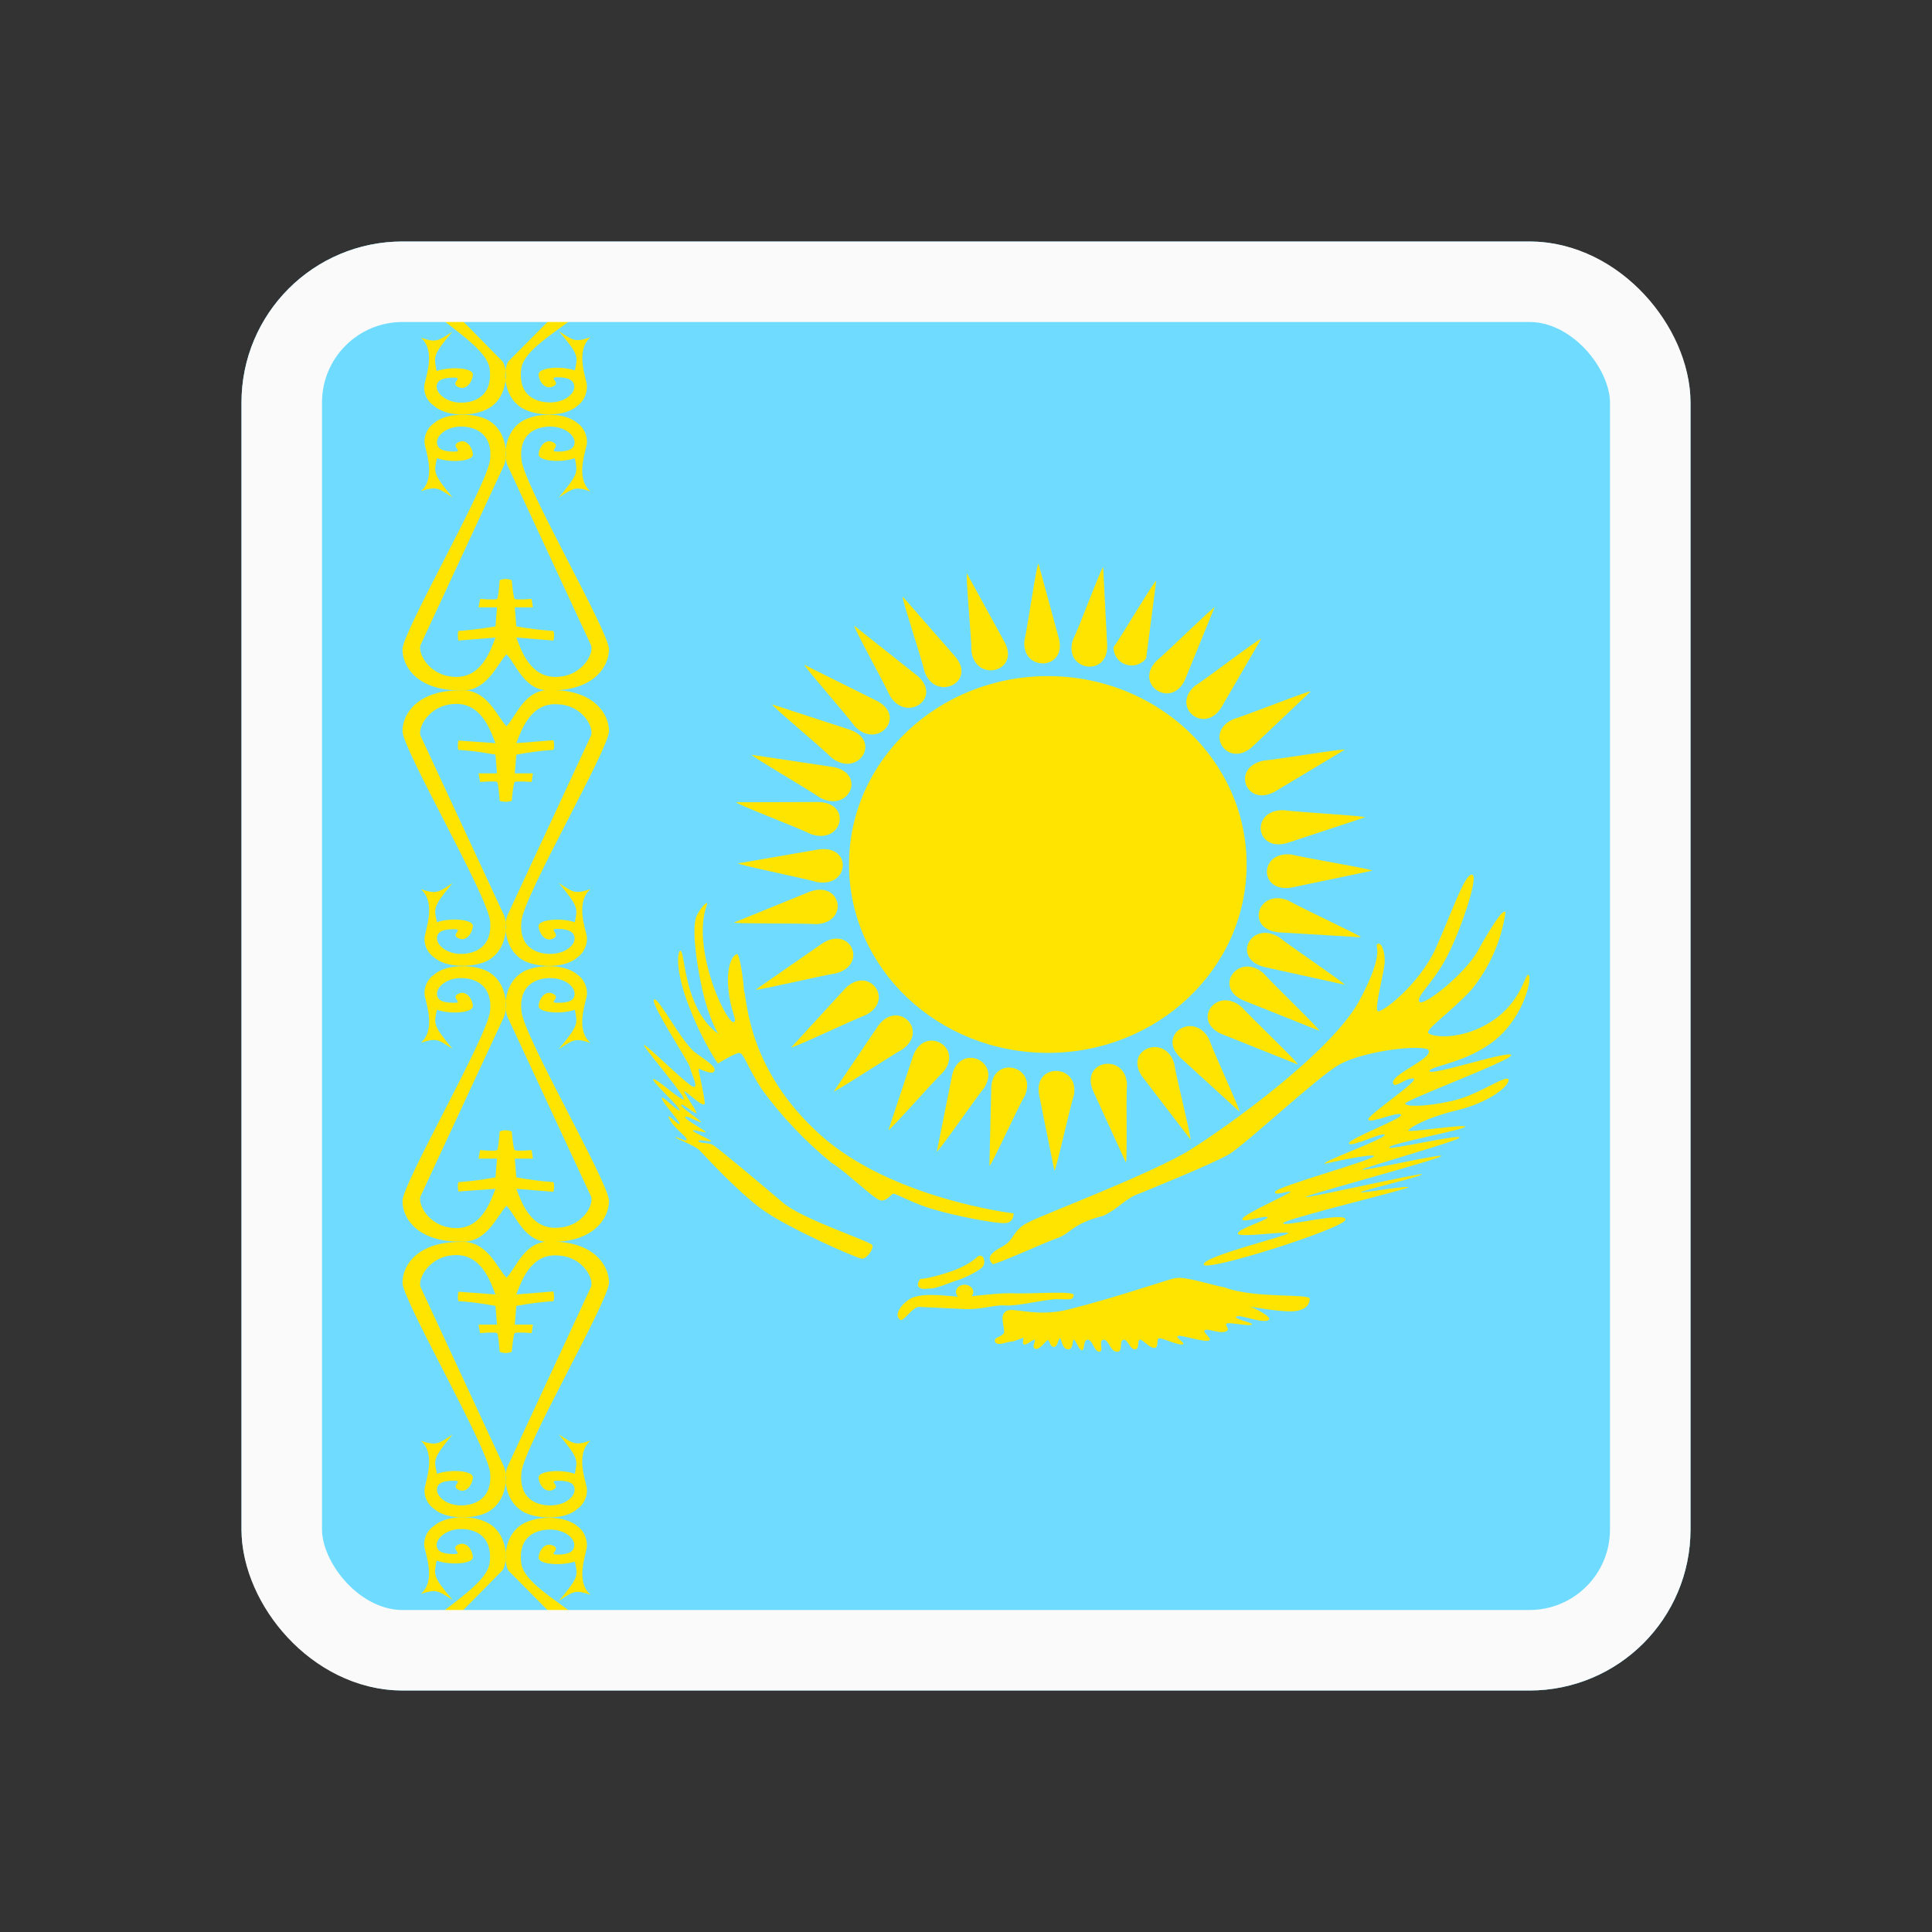
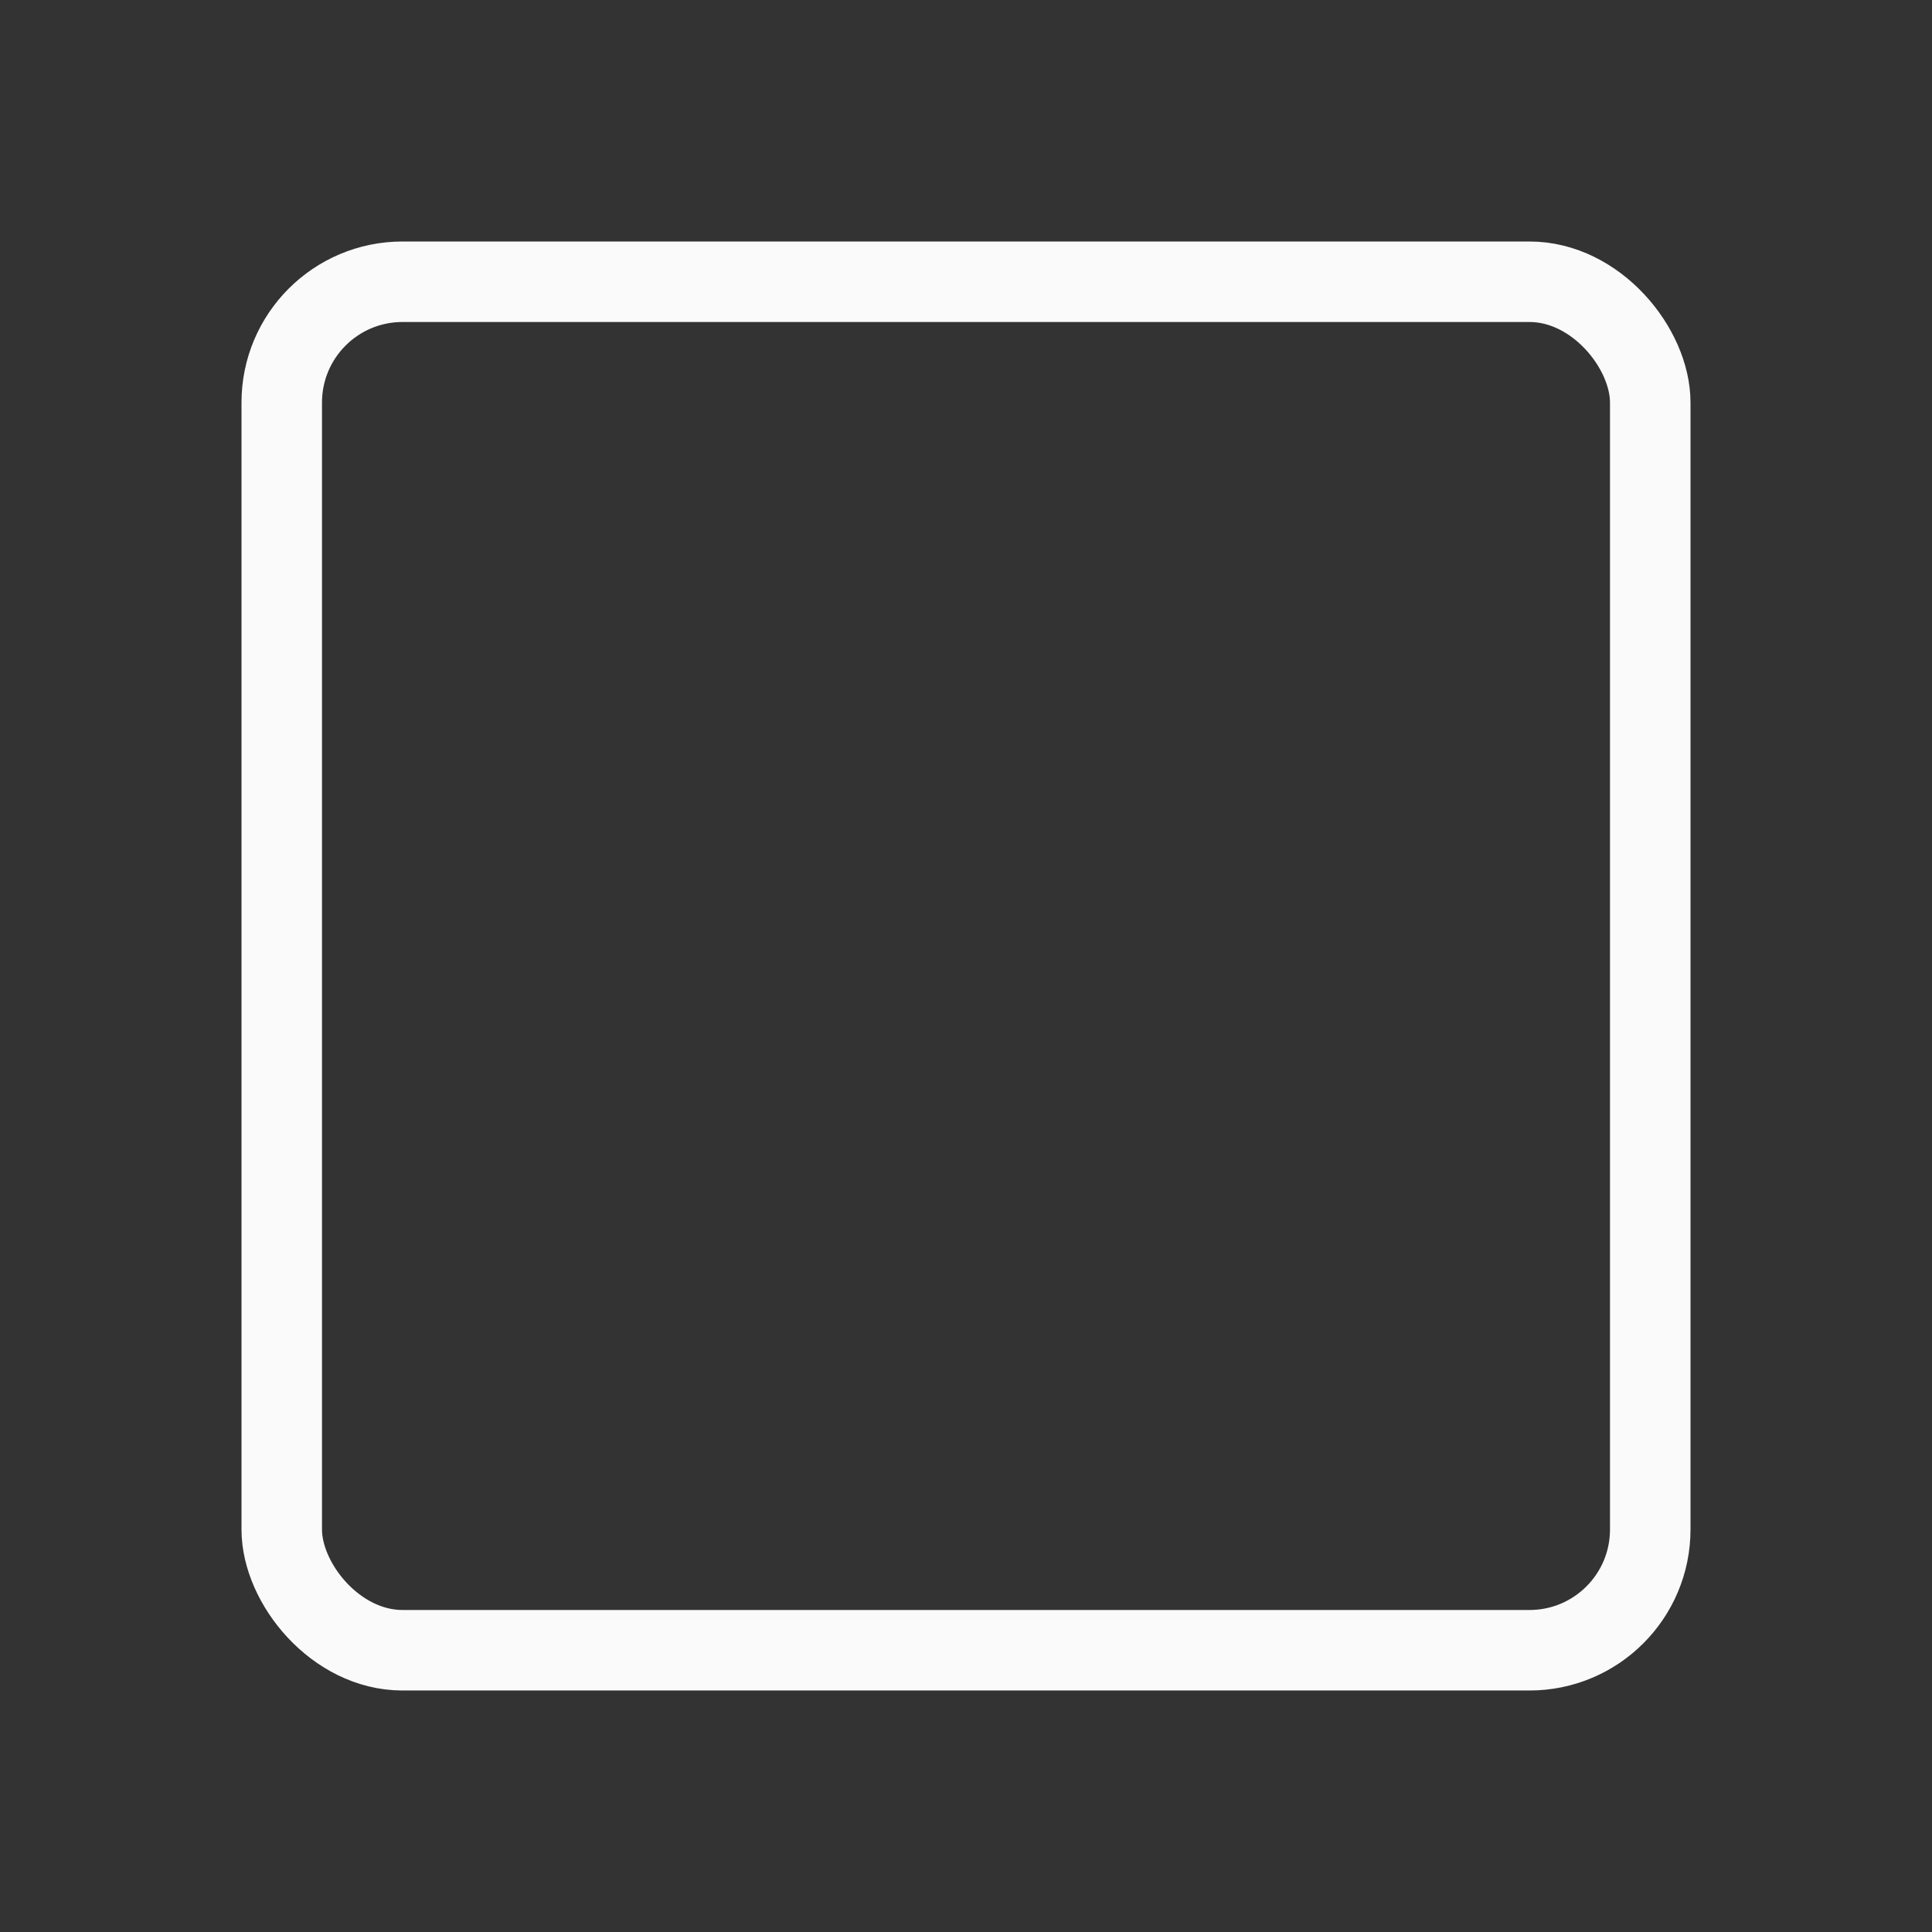
<svg xmlns="http://www.w3.org/2000/svg" width="24" height="24" viewBox="0 0 24 24" fill="none">
  <rect x="0" y="0" width="24" height="24" fill="#333333" stroke="none" />
  <g clip-path="url(#clip0_154_23702)">
-     <path fill-rule="evenodd" clip-rule="evenodd" d="M0 3H24V21H0V3Z" fill="#6FDCFF" />
-     <path fill-rule="evenodd" clip-rule="evenodd" d="M6.331 20.512C6.455 20.633 6.414 20.831 6.755 20.805C7.273 20.805 7.288 20.49 7.288 20.269C7.288 20.047 6.511 19.74 6.474 19.414C6.436 19.087 6.654 19.001 6.834 19.001C7.01 19.001 7.134 19.102 7.134 19.192C7.134 19.282 7.051 19.312 6.924 19.312C6.796 19.312 6.98 19.249 6.871 19.2C6.763 19.151 6.691 19.275 6.691 19.35C6.691 19.433 6.961 19.455 7.141 19.399C7.179 19.575 7.194 19.586 6.943 19.886C7.123 19.77 7.138 19.744 7.336 19.811C7.138 19.639 7.288 19.294 7.291 19.207C7.295 19.121 7.254 19.016 7.179 18.964C7.033 18.832 6.721 18.825 6.534 18.911C6.26 19.031 6.245 19.391 6.316 19.511L7.074 20.276C7.126 20.366 7.149 20.621 6.826 20.633C6.489 20.659 6.369 20.198 6.309 20.044C6.23 20.212 6.14 20.674 5.799 20.648C5.476 20.636 5.416 20.385 5.469 20.291L6.245 19.504C6.32 19.384 6.305 19.024 6.031 18.904C5.844 18.817 5.533 18.829 5.39 18.956C5.308 19.009 5.263 19.11 5.27 19.2C5.278 19.29 5.424 19.631 5.229 19.8C5.424 19.736 5.443 19.762 5.623 19.875C5.371 19.579 5.39 19.567 5.424 19.387C5.604 19.448 5.874 19.425 5.874 19.346C5.874 19.267 5.799 19.136 5.69 19.189C5.585 19.241 5.765 19.305 5.638 19.305C5.514 19.305 5.424 19.279 5.424 19.192C5.424 19.106 5.548 18.994 5.728 18.994C5.908 18.994 6.121 19.084 6.084 19.41C6.046 19.736 5.259 20.089 5.259 20.31C5.259 20.535 5.311 20.801 5.829 20.801C6.166 20.828 6.208 20.629 6.331 20.509V20.512Z" fill="#FFE400" />
+     <path fill-rule="evenodd" clip-rule="evenodd" d="M0 3V21H0V3Z" fill="#6FDCFF" />
    <path fill-rule="evenodd" clip-rule="evenodd" d="M6.29 15.874C6.414 15.754 6.515 15.401 6.853 15.424C7.37 15.424 7.565 15.713 7.565 15.934C7.565 16.155 6.515 17.959 6.478 18.285C6.44 18.611 6.657 18.701 6.834 18.701C7.014 18.701 7.138 18.6 7.138 18.506C7.138 18.413 7.048 18.394 6.924 18.394C6.8 18.394 6.976 18.457 6.871 18.506C6.766 18.555 6.691 18.431 6.691 18.352C6.691 18.274 6.961 18.247 7.141 18.308C7.175 18.131 7.19 18.12 6.942 17.82C7.122 17.933 7.138 17.962 7.336 17.895C7.138 18.067 7.284 18.409 7.291 18.495C7.299 18.581 7.254 18.69 7.175 18.742C7.032 18.874 6.718 18.878 6.53 18.795C6.26 18.671 6.245 18.315 6.316 18.195L7.336 15.998C7.393 15.908 7.25 15.607 6.928 15.596C6.59 15.57 6.474 15.926 6.414 16.08L6.875 16.043C6.875 16.043 6.894 16.117 6.875 16.163C6.72 16.174 6.566 16.194 6.414 16.223L6.395 16.455H6.62L6.605 16.56C6.605 16.56 6.414 16.545 6.395 16.56C6.376 16.571 6.357 16.793 6.357 16.793C6.357 16.793 6.32 16.808 6.282 16.808C6.245 16.808 6.207 16.793 6.207 16.793C6.207 16.793 6.192 16.571 6.174 16.56C6.155 16.545 5.964 16.56 5.964 16.56L5.945 16.455H6.174L6.155 16.223C6.155 16.223 5.93 16.177 5.694 16.163C5.679 16.117 5.694 16.046 5.694 16.046L6.155 16.08C6.095 15.926 5.979 15.57 5.641 15.592C5.319 15.607 5.176 15.908 5.229 15.998L6.249 18.195C6.32 18.311 6.305 18.671 6.035 18.795C5.848 18.878 5.532 18.87 5.39 18.742C5.311 18.69 5.266 18.585 5.274 18.499C5.281 18.413 5.424 18.064 5.229 17.899C5.428 17.962 5.446 17.936 5.622 17.82C5.375 18.12 5.39 18.131 5.428 18.308C5.604 18.247 5.874 18.27 5.874 18.352C5.874 18.427 5.799 18.559 5.694 18.506C5.589 18.454 5.769 18.394 5.641 18.394C5.518 18.394 5.428 18.416 5.428 18.506C5.428 18.596 5.551 18.701 5.728 18.701C5.904 18.701 6.121 18.611 6.088 18.289C6.05 17.962 5 16.151 5 15.934C5 15.709 5.195 15.428 5.713 15.428C6.05 15.401 6.174 15.754 6.294 15.874H6.29Z" fill="#FFE400" />
    <path fill-rule="evenodd" clip-rule="evenodd" d="M6.29 14.977C6.414 15.098 6.515 15.45 6.853 15.428C7.37 15.428 7.565 15.139 7.565 14.918C7.565 14.696 6.515 12.893 6.478 12.566C6.44 12.24 6.657 12.15 6.834 12.15C7.014 12.15 7.138 12.251 7.138 12.345C7.138 12.439 7.048 12.457 6.924 12.457C6.8 12.457 6.976 12.398 6.871 12.345C6.766 12.293 6.691 12.42 6.691 12.499C6.691 12.578 6.961 12.604 7.141 12.544C7.175 12.72 7.19 12.731 6.942 13.031C7.122 12.919 7.138 12.889 7.336 12.956C7.138 12.784 7.284 12.443 7.291 12.356C7.299 12.27 7.254 12.161 7.175 12.109C7.032 11.981 6.718 11.974 6.53 12.056C6.26 12.18 6.245 12.536 6.316 12.656L7.336 14.85C7.393 14.94 7.25 15.24 6.928 15.251C6.59 15.277 6.474 14.921 6.414 14.768L6.875 14.805C6.875 14.805 6.894 14.73 6.875 14.685C6.72 14.674 6.566 14.654 6.414 14.625L6.395 14.393H6.62L6.605 14.287C6.605 14.287 6.414 14.303 6.395 14.287C6.376 14.276 6.357 14.055 6.357 14.055C6.357 14.055 6.32 14.04 6.282 14.04C6.245 14.04 6.207 14.055 6.207 14.055C6.207 14.055 6.192 14.276 6.174 14.287C6.155 14.303 5.964 14.287 5.964 14.287L5.945 14.393H6.174L6.155 14.625C6.155 14.625 5.93 14.67 5.694 14.685C5.679 14.73 5.694 14.801 5.694 14.801L6.155 14.768C6.095 14.921 5.979 15.277 5.641 15.255C5.319 15.24 5.176 14.94 5.229 14.85L6.249 12.656C6.32 12.536 6.305 12.18 6.035 12.056C5.848 11.974 5.532 11.981 5.39 12.109C5.311 12.161 5.266 12.266 5.274 12.352C5.281 12.439 5.424 12.784 5.229 12.953C5.428 12.889 5.446 12.915 5.622 13.031C5.375 12.731 5.39 12.72 5.428 12.544C5.604 12.604 5.874 12.581 5.874 12.499C5.874 12.424 5.799 12.293 5.694 12.345C5.589 12.398 5.769 12.457 5.641 12.457C5.518 12.457 5.428 12.435 5.428 12.345C5.428 12.255 5.551 12.15 5.728 12.15C5.904 12.15 6.121 12.24 6.088 12.562C6.05 12.889 5 14.7 5 14.918C5 15.143 5.195 15.424 5.713 15.424C6.05 15.45 6.174 15.098 6.294 14.977H6.29Z" fill="#FFE400" />
-     <path fill-rule="evenodd" clip-rule="evenodd" d="M6.29 9.023C6.414 8.902 6.515 8.55 6.853 8.572C7.37 8.572 7.565 8.861 7.565 9.082C7.565 9.304 6.515 11.107 6.478 11.438C6.44 11.76 6.657 11.85 6.834 11.85C7.014 11.85 7.138 11.749 7.138 11.659C7.138 11.569 7.048 11.539 6.924 11.539C6.8 11.539 6.976 11.606 6.871 11.659C6.766 11.711 6.691 11.58 6.691 11.501C6.691 11.426 6.961 11.396 7.141 11.456C7.175 11.28 7.19 11.269 6.942 10.969C7.122 11.085 7.138 11.111 7.336 11.044C7.138 11.216 7.284 11.561 7.291 11.644C7.299 11.726 7.254 11.839 7.175 11.891C7.032 12.023 6.718 12.026 6.53 11.944C6.26 11.82 6.245 11.464 6.316 11.344L7.336 9.15C7.393 9.06 7.25 8.76 6.928 8.749C6.59 8.723 6.474 9.079 6.414 9.232L6.875 9.195C6.875 9.195 6.894 9.27 6.875 9.315C6.635 9.33 6.414 9.375 6.414 9.375L6.395 9.607H6.62L6.605 9.713C6.605 9.713 6.414 9.701 6.395 9.713C6.376 9.724 6.357 9.949 6.357 9.949C6.357 9.949 6.32 9.96 6.282 9.96C6.245 9.96 6.207 9.949 6.207 9.949C6.207 9.949 6.192 9.724 6.174 9.713C6.155 9.701 5.964 9.713 5.964 9.713L5.945 9.607H6.174L6.155 9.375C6.155 9.375 5.93 9.33 5.694 9.315C5.679 9.27 5.694 9.199 5.694 9.199L6.155 9.232C6.095 9.079 5.979 8.723 5.641 8.745C5.319 8.76 5.176 9.06 5.229 9.15L6.249 11.344C6.32 11.464 6.305 11.82 6.035 11.944C5.848 12.026 5.532 12.019 5.39 11.891C5.311 11.839 5.266 11.734 5.274 11.648C5.281 11.561 5.424 11.216 5.229 11.047C5.428 11.111 5.446 11.085 5.622 10.969C5.375 11.269 5.39 11.28 5.428 11.456C5.604 11.396 5.874 11.422 5.874 11.501C5.874 11.576 5.799 11.707 5.694 11.655C5.589 11.606 5.769 11.543 5.641 11.543C5.518 11.543 5.428 11.565 5.428 11.655C5.428 11.745 5.551 11.85 5.728 11.85C5.904 11.85 6.121 11.76 6.088 11.438C6.05 11.111 5 9.304 5 9.082C5 8.861 5.195 8.576 5.713 8.576C6.05 8.55 6.174 8.902 6.294 9.026L6.29 9.023Z" fill="#FFE400" />
    <path fill-rule="evenodd" clip-rule="evenodd" d="M6.29 8.126C6.414 8.246 6.515 8.602 6.853 8.576C7.37 8.576 7.565 8.287 7.565 8.066C7.565 7.845 6.515 6.041 6.478 5.715C6.44 5.389 6.657 5.299 6.834 5.299C7.014 5.299 7.138 5.404 7.138 5.494C7.138 5.584 7.048 5.61 6.924 5.61C6.8 5.61 6.976 5.546 6.871 5.494C6.766 5.441 6.691 5.569 6.691 5.647C6.691 5.726 6.961 5.753 7.141 5.692C7.175 5.869 7.19 5.88 6.942 6.18C7.122 6.067 7.138 6.037 7.336 6.105C7.138 5.936 7.284 5.591 7.291 5.505C7.299 5.419 7.254 5.31 7.175 5.258C7.032 5.13 6.718 5.122 6.53 5.209C6.26 5.329 6.245 5.689 6.316 5.805L7.336 8.002C7.393 8.092 7.25 8.393 6.928 8.408C6.59 8.43 6.474 8.078 6.414 7.92L6.875 7.957C6.875 7.957 6.894 7.883 6.875 7.838C6.72 7.827 6.566 7.809 6.414 7.781L6.395 7.545H6.62L6.605 7.44C6.605 7.44 6.414 7.455 6.395 7.44C6.376 7.429 6.357 7.207 6.357 7.207C6.357 7.207 6.32 7.192 6.282 7.192C6.245 7.192 6.207 7.207 6.207 7.207C6.207 7.207 6.192 7.429 6.174 7.44C6.155 7.455 5.964 7.44 5.964 7.44L5.945 7.545H6.174L6.155 7.781C6.155 7.781 5.93 7.822 5.694 7.838C5.679 7.886 5.694 7.957 5.694 7.957L6.155 7.92C6.095 8.078 5.979 8.43 5.641 8.408C5.319 8.393 5.176 8.092 5.229 8.002L6.249 5.805C6.32 5.689 6.305 5.329 6.035 5.205C5.848 5.122 5.532 5.13 5.39 5.258C5.311 5.31 5.266 5.415 5.274 5.501C5.281 5.588 5.424 5.936 5.229 6.101C5.428 6.037 5.446 6.064 5.622 6.18C5.375 5.88 5.39 5.869 5.428 5.692C5.607 5.753 5.874 5.73 5.874 5.647C5.874 5.572 5.799 5.441 5.694 5.494C5.589 5.546 5.769 5.61 5.641 5.61C5.518 5.61 5.428 5.584 5.428 5.494C5.428 5.404 5.551 5.299 5.728 5.299C5.904 5.299 6.125 5.389 6.088 5.711C6.05 6.037 5 7.849 5 8.066C5 8.291 5.195 8.576 5.713 8.576C6.05 8.602 6.174 8.246 6.294 8.126H6.29Z" fill="#FFE400" />
-     <path fill-rule="evenodd" clip-rule="evenodd" d="M6.331 3.487C6.455 3.367 6.414 3.169 6.755 3.195C7.273 3.195 7.288 3.51 7.288 3.731C7.288 3.952 6.511 4.26 6.474 4.586C6.436 4.912 6.654 4.999 6.834 4.999C7.01 4.999 7.134 4.897 7.134 4.807C7.134 4.717 7.051 4.687 6.924 4.687C6.796 4.687 6.98 4.751 6.871 4.8C6.763 4.849 6.691 4.725 6.691 4.65C6.691 4.567 6.961 4.541 7.141 4.601C7.179 4.425 7.194 4.414 6.943 4.114C7.123 4.23 7.138 4.256 7.336 4.189C7.138 4.361 7.288 4.706 7.291 4.792C7.295 4.879 7.254 4.984 7.179 5.036C7.029 5.175 6.718 5.175 6.53 5.092C6.256 4.972 6.241 4.612 6.313 4.492L7.074 3.724C7.126 3.634 7.149 3.379 6.826 3.367C6.489 3.341 6.369 3.802 6.309 3.956C6.23 3.787 6.14 3.322 5.799 3.349C5.476 3.36 5.416 3.611 5.469 3.705L6.245 4.492C6.32 4.612 6.305 4.972 6.031 5.092C5.844 5.179 5.533 5.171 5.39 5.04C5.308 4.987 5.263 4.886 5.27 4.796C5.278 4.706 5.424 4.365 5.229 4.196C5.424 4.26 5.443 4.234 5.619 4.121C5.371 4.417 5.39 4.429 5.424 4.609C5.604 4.549 5.874 4.571 5.874 4.65C5.874 4.729 5.799 4.86 5.69 4.807C5.585 4.755 5.765 4.691 5.638 4.691C5.514 4.691 5.424 4.717 5.424 4.804C5.424 4.89 5.548 5.002 5.728 5.002C5.908 5.002 6.121 4.912 6.084 4.586C6.046 4.26 5.259 3.907 5.259 3.686C5.259 3.461 5.311 3.195 5.829 3.195C6.166 3.169 6.208 3.367 6.331 3.487V3.487Z" fill="#FFE400" />
    <path d="M15.486 10.739C15.486 9.447 14.381 8.399 13.017 8.399C11.653 8.399 10.547 9.447 10.547 10.739C10.547 12.032 11.653 13.079 13.017 13.079C14.381 13.079 15.486 12.032 15.486 10.739Z" fill="#FFE400" />
    <path fill-rule="evenodd" clip-rule="evenodd" d="M12.9 7.003C12.877 7.003 12.767 7.781 12.726 7.955C12.685 8.346 13.248 8.332 13.156 7.94L12.9 7V7.003ZM13.098 14.542C13.118 14.542 13.286 13.773 13.341 13.602C13.408 13.216 12.845 13.196 12.906 13.59L13.098 14.542V14.542ZM9.163 10.723C9.163 10.743 9.972 10.906 10.152 10.958C10.558 11.025 10.587 10.494 10.17 10.552L9.163 10.726V10.723ZM17.047 10.816C17.047 10.796 16.229 10.662 16.046 10.616C15.637 10.566 15.634 11.098 16.046 11.025L17.047 10.816ZM9.993 8.257C9.978 8.271 10.512 8.875 10.619 9.023C10.898 9.313 11.267 8.907 10.898 8.709L9.993 8.259V8.257ZM16.119 13.219C16.133 13.204 15.547 12.647 15.425 12.511C15.12 12.244 14.792 12.676 15.175 12.845L16.119 13.222V13.219ZM11.214 7.415C11.197 7.424 11.446 8.172 11.487 8.349C11.626 8.718 12.131 8.477 11.87 8.161L11.217 7.415H11.214ZM14.787 14.159C14.807 14.15 14.612 13.387 14.586 13.21C14.473 12.833 13.954 13.036 14.189 13.373L14.789 14.156L14.787 14.159ZM15.666 7.937C15.648 7.923 15.004 8.419 14.847 8.518C14.537 8.779 14.958 9.133 15.172 8.788L15.666 7.937ZM10.355 13.558C10.37 13.573 11.052 13.123 11.214 13.033C11.542 12.795 11.15 12.412 10.909 12.743L10.358 13.558H10.355ZM9.34 9.377C9.331 9.394 10.036 9.803 10.19 9.911C10.553 10.099 10.764 9.606 10.35 9.528L9.34 9.377V9.377ZM16.702 12.232C16.71 12.215 16.034 11.759 15.889 11.643C15.541 11.428 15.294 11.907 15.704 12.012L16.702 12.232V12.232ZM14.363 7.215C14.342 7.209 13.939 7.894 13.832 8.042C13.832 8.089 13.847 8.135 13.875 8.173C13.902 8.212 13.941 8.24 13.986 8.255C14.031 8.27 14.079 8.271 14.124 8.257C14.17 8.243 14.209 8.216 14.238 8.178L14.363 7.215ZM11.638 14.304C11.658 14.313 12.111 13.654 12.227 13.512C12.439 13.175 11.925 12.96 11.829 13.349L11.638 14.304V14.304ZM9.389 12.293C9.398 12.31 10.201 12.119 10.39 12.09C10.785 11.98 10.564 11.492 10.216 11.719L9.389 12.293ZM16.705 9.313C16.699 9.295 15.883 9.432 15.695 9.449C15.289 9.533 15.477 10.035 15.84 9.832L16.705 9.313V9.313Z" fill="#FFE400" />
    <path fill-rule="evenodd" clip-rule="evenodd" d="M13.701 7.052C13.681 7.049 13.408 7.789 13.327 7.952C13.208 8.329 13.762 8.422 13.754 8.021L13.704 7.049L13.701 7.052ZM12.294 14.478C12.314 14.484 12.642 13.761 12.735 13.602C12.88 13.236 12.335 13.108 12.314 13.506L12.291 14.478H12.294ZM12.012 7.125C11.992 7.131 12.068 7.914 12.068 8.094C12.123 8.48 12.665 8.346 12.485 7.987L12.012 7.125V7.125ZM13.986 14.435C14.006 14.432 13.986 13.645 14 13.465C13.974 13.074 13.42 13.172 13.576 13.544L13.983 14.435H13.986ZM10.614 7.775C10.596 7.786 10.982 8.48 11.055 8.645C11.264 8.985 11.713 8.666 11.397 8.396L10.614 7.775ZM15.396 13.808C15.413 13.796 15.077 13.077 15.019 12.908C14.836 12.557 14.366 12.847 14.659 13.135L15.396 13.808ZM9.592 8.75C9.581 8.767 10.204 9.284 10.335 9.417C10.657 9.661 10.956 9.208 10.561 9.066L9.592 8.75ZM16.388 12.804C16.4 12.786 15.817 12.229 15.695 12.09C15.393 11.826 15.062 12.258 15.445 12.427L16.388 12.804ZM9.145 9.966C9.139 9.986 9.908 10.279 10.077 10.363C10.466 10.494 10.59 9.974 10.167 9.963L9.145 9.966V9.966ZM16.905 11.643C16.914 11.626 16.168 11.283 16.005 11.187C15.628 11.031 15.463 11.541 15.883 11.582L16.905 11.643ZM9.119 11.46C9.122 11.478 9.952 11.466 10.141 11.48C10.553 11.46 10.454 10.935 10.059 11.077L9.119 11.46ZM16.96 10.154C16.96 10.134 16.13 10.091 15.944 10.064C15.53 10.059 15.59 10.59 15.994 10.471L16.96 10.152V10.154ZM9.83 13.01C9.842 13.027 10.585 12.673 10.759 12.607C11.119 12.418 10.788 11.986 10.5 12.279L9.83 13.01ZM16.281 8.59C16.269 8.573 15.506 8.878 15.323 8.933C14.949 9.098 15.248 9.551 15.556 9.278L16.281 8.59V8.59ZM11.037 14.037C11.055 14.046 11.586 13.442 11.719 13.315C11.972 13.004 11.487 12.734 11.345 13.111L11.037 14.037ZM15.091 7.543C15.077 7.531 14.502 8.097 14.36 8.216C14.087 8.509 14.552 8.811 14.72 8.445L15.088 7.543H15.091Z" fill="#FFE400" />
    <path fill-rule="evenodd" clip-rule="evenodd" d="M9.241 12.296C9.285 12.445 9.291 13.284 10.184 14.092C11.071 14.894 12.591 15.073 12.591 15.073C12.591 15.073 12.597 15.187 12.49 15.193C12.382 15.205 11.863 15.103 11.603 15.025C11.35 14.954 11.122 14.822 11.096 14.828C11.065 14.84 11.014 14.924 10.938 14.912C10.862 14.9 10.495 14.541 10.33 14.445C10.001 14.176 9.709 13.868 9.462 13.529C9.285 13.259 9.241 13.08 9.184 13.08C9.127 13.08 8.918 13.212 8.918 13.212C8.918 13.212 8.728 12.942 8.563 12.511C8.392 12.08 8.411 11.829 8.449 11.811C8.493 11.793 8.493 12.128 8.62 12.433C8.747 12.745 8.924 12.841 8.924 12.841C8.924 12.841 8.81 12.679 8.721 12.278C8.633 11.877 8.595 11.488 8.658 11.368C8.721 11.248 8.778 11.212 8.785 11.218C8.797 11.23 8.677 11.404 8.759 11.865C8.842 12.326 9.063 12.715 9.114 12.697C9.165 12.679 9.082 12.583 9.051 12.314C9.019 12.044 9.082 11.877 9.152 11.853C9.184 11.829 9.234 12.152 9.241 12.296V12.296ZM8.62 13.062C8.449 12.912 8.183 12.392 8.126 12.415C8.063 12.445 8.557 13.194 8.569 13.254C8.582 13.325 8.69 13.529 8.607 13.499C8.525 13.469 7.936 12.882 8.006 12.996C8.075 13.11 8.519 13.625 8.493 13.655C8.468 13.685 8.126 13.367 8.113 13.409C8.107 13.445 8.449 13.756 8.443 13.792C8.436 13.828 8.221 13.595 8.221 13.643C8.221 13.691 8.443 13.924 8.443 13.96C8.443 13.996 8.253 13.792 8.316 13.9C8.373 14.02 8.538 14.122 8.531 14.158C8.525 14.193 8.392 14.11 8.392 14.128C8.392 14.146 8.639 14.229 8.696 14.295C8.759 14.361 9.165 14.804 9.469 15.025C9.773 15.247 10.647 15.636 10.71 15.636C10.767 15.636 10.856 15.516 10.837 15.469C10.818 15.421 9.963 15.145 9.728 14.942C9.488 14.738 8.905 14.247 8.854 14.223C8.81 14.193 8.677 14.205 8.677 14.175C8.677 14.146 8.848 14.193 8.835 14.175C8.829 14.158 8.601 14.062 8.607 14.044C8.62 14.026 8.766 14.08 8.766 14.062C8.766 14.044 8.5 13.906 8.512 13.876C8.519 13.846 8.709 13.96 8.709 13.936C8.709 13.924 8.455 13.756 8.462 13.726C8.468 13.697 8.658 13.858 8.652 13.822C8.645 13.786 8.5 13.583 8.5 13.559C8.5 13.529 8.728 13.762 8.753 13.714C8.766 13.673 8.671 13.284 8.677 13.277C8.683 13.271 8.848 13.361 8.873 13.307C8.905 13.248 8.759 13.17 8.62 13.062V13.062ZM11.54 16.007C11.419 16.025 11.362 15.983 11.432 15.887C11.527 15.887 11.78 15.81 11.869 15.774C11.958 15.738 12.053 15.69 12.129 15.624C12.205 15.546 12.255 15.666 12.211 15.732C12.179 15.774 12.034 15.852 11.926 15.893C11.768 15.941 11.628 16.013 11.54 16.007ZM12.331 15.702C12.249 15.618 12.319 15.558 12.439 15.492C12.616 15.403 12.566 15.277 12.794 15.175C12.895 15.115 14.313 14.576 14.776 14.289C15.238 14.002 16.536 13.074 16.885 12.433C17.227 11.799 17.062 11.751 17.113 11.727C17.157 11.697 17.208 11.817 17.201 11.96C17.189 12.098 17.075 12.517 17.113 12.559C17.151 12.601 17.632 12.23 17.835 11.781C18.037 11.332 18.189 10.865 18.284 10.865C18.386 10.865 18.12 11.631 17.949 11.931C17.784 12.23 17.588 12.38 17.632 12.445C17.683 12.505 18.177 12.116 18.348 11.829C18.512 11.536 18.671 11.278 18.702 11.332C18.652 11.683 18.506 12.015 18.278 12.296C18.012 12.583 17.695 12.793 17.746 12.835C17.79 12.882 18.151 12.93 18.525 12.691C18.905 12.445 18.943 12.092 18.987 12.11C19.038 12.128 18.943 12.613 18.582 12.912C18.221 13.212 17.746 13.242 17.759 13.307C17.784 13.367 18.791 13.032 18.772 13.11C18.753 13.182 17.467 13.661 17.455 13.709C17.455 13.744 17.676 13.756 18.025 13.679C18.367 13.607 18.696 13.349 18.74 13.409C18.753 13.493 18.493 13.697 18.101 13.792C17.702 13.888 17.505 14.014 17.493 14.044C17.486 14.074 18.202 13.96 18.202 13.996C18.202 14.032 17.265 14.205 17.258 14.253C17.246 14.295 18.145 14.08 18.132 14.133C18.107 14.175 16.91 14.511 16.923 14.529C16.929 14.553 17.923 14.325 17.904 14.361C17.879 14.403 16.232 14.84 16.22 14.87C16.207 14.894 17.676 14.559 17.664 14.588C17.651 14.618 16.904 14.792 16.904 14.81C16.904 14.828 17.505 14.72 17.493 14.75C17.486 14.774 15.973 15.139 15.941 15.193C15.909 15.253 16.726 15.043 16.714 15.151C16.701 15.259 14.96 15.81 14.953 15.708C14.941 15.606 16.011 15.349 16.005 15.319C15.992 15.289 15.39 15.379 15.377 15.325C15.371 15.265 15.777 15.145 15.745 15.121C15.713 15.091 15.409 15.205 15.434 15.139C15.466 15.073 16.043 14.822 16.03 14.804C16.023 14.786 15.821 14.864 15.84 14.804C15.865 14.738 17.087 14.403 17.068 14.361C17.049 14.325 16.505 14.445 16.454 14.457C16.435 14.421 17.214 14.146 17.201 14.098C17.176 14.056 16.783 14.259 16.758 14.205C16.745 14.146 17.448 13.888 17.404 13.846C17.36 13.804 17.043 13.954 16.999 13.912C16.954 13.87 17.664 13.409 17.556 13.397C17.448 13.391 17.315 13.541 17.303 13.445C17.315 13.325 17.854 13.128 17.733 13.032C17.543 12.978 16.904 13.074 16.638 13.224C16.372 13.373 15.485 14.205 15.27 14.337C15.055 14.463 14.32 14.756 14.181 14.816C13.965 14.888 13.927 14.996 13.706 15.103C13.306 15.205 13.313 15.319 13.123 15.385C13.053 15.403 12.338 15.726 12.331 15.702V15.702ZM11.331 16.121C11.21 16.181 11.103 16.325 11.172 16.384C11.21 16.456 11.331 16.223 11.426 16.235L11.932 16.259C12.205 16.277 12.338 16.205 12.49 16.217C12.642 16.229 12.977 16.139 13.136 16.139C13.294 16.139 13.325 16.157 13.338 16.091C13.357 16.031 12.844 16.073 12.616 16.067C12.388 16.055 12.103 16.109 11.932 16.109C11.774 16.103 11.502 16.055 11.331 16.121V16.121Z" fill="#FFE400" />
    <path d="M12.091 16.049C12.091 16 12.042 15.959 11.983 15.959C11.923 15.959 11.875 16 11.875 16.049C11.875 16.099 11.923 16.139 11.983 16.139C12.042 16.139 12.091 16.099 12.091 16.049Z" fill="#FFE400" />
    <path fill-rule="evenodd" clip-rule="evenodd" d="M14.617 15.876C14.725 15.858 15.017 15.953 15.219 15.995C15.586 16.133 16.27 16.067 16.27 16.133C16.27 16.199 16.226 16.277 16.068 16.289C15.909 16.301 15.511 16.229 15.523 16.229C15.536 16.229 15.84 16.366 15.751 16.402C15.662 16.438 15.403 16.325 15.358 16.355C15.314 16.384 15.599 16.438 15.549 16.456C15.511 16.474 15.314 16.432 15.251 16.438C15.188 16.45 15.302 16.516 15.226 16.54C15.149 16.57 15.023 16.504 14.972 16.522C14.915 16.54 15.086 16.642 15.01 16.654C14.934 16.666 14.757 16.606 14.655 16.594C14.554 16.594 14.751 16.69 14.687 16.702C14.624 16.708 14.447 16.624 14.402 16.624C14.358 16.624 14.402 16.744 14.339 16.744C14.275 16.744 14.2 16.642 14.162 16.642C14.123 16.642 14.162 16.762 14.098 16.762C14.035 16.762 14.01 16.636 13.959 16.642C13.896 16.654 13.959 16.803 13.87 16.791C13.788 16.785 13.775 16.636 13.706 16.642C13.642 16.654 13.718 16.791 13.655 16.791C13.592 16.791 13.579 16.654 13.516 16.642C13.452 16.636 13.478 16.773 13.44 16.773C13.402 16.773 13.364 16.642 13.338 16.642C13.319 16.642 13.338 16.773 13.262 16.762C13.186 16.75 13.186 16.618 13.167 16.624C13.142 16.636 13.142 16.732 13.091 16.732C13.041 16.732 13.034 16.636 13.015 16.648C12.99 16.654 12.914 16.773 12.863 16.756C12.806 16.738 12.876 16.642 12.851 16.642C12.825 16.642 12.762 16.708 12.724 16.702C12.686 16.696 12.724 16.618 12.711 16.618C12.699 16.618 12.604 16.666 12.559 16.666C12.515 16.666 12.395 16.726 12.363 16.672C12.331 16.612 12.445 16.612 12.471 16.558C12.49 16.504 12.407 16.343 12.496 16.289C12.578 16.229 12.851 16.366 13.256 16.271C13.991 16.085 14.56 15.87 14.617 15.876V15.876Z" fill="#FFE400" />
  </g>
  <rect x="3.5" y="3.5" width="17" height="17" rx="1.5" stroke="#FAFAFA" />
  <defs>
    <clipPath id="clip0_154_23702">
-       <rect x="3" y="3" width="18" height="18" rx="2" fill="white" />
-     </clipPath>
+       </clipPath>
  </defs>
</svg>